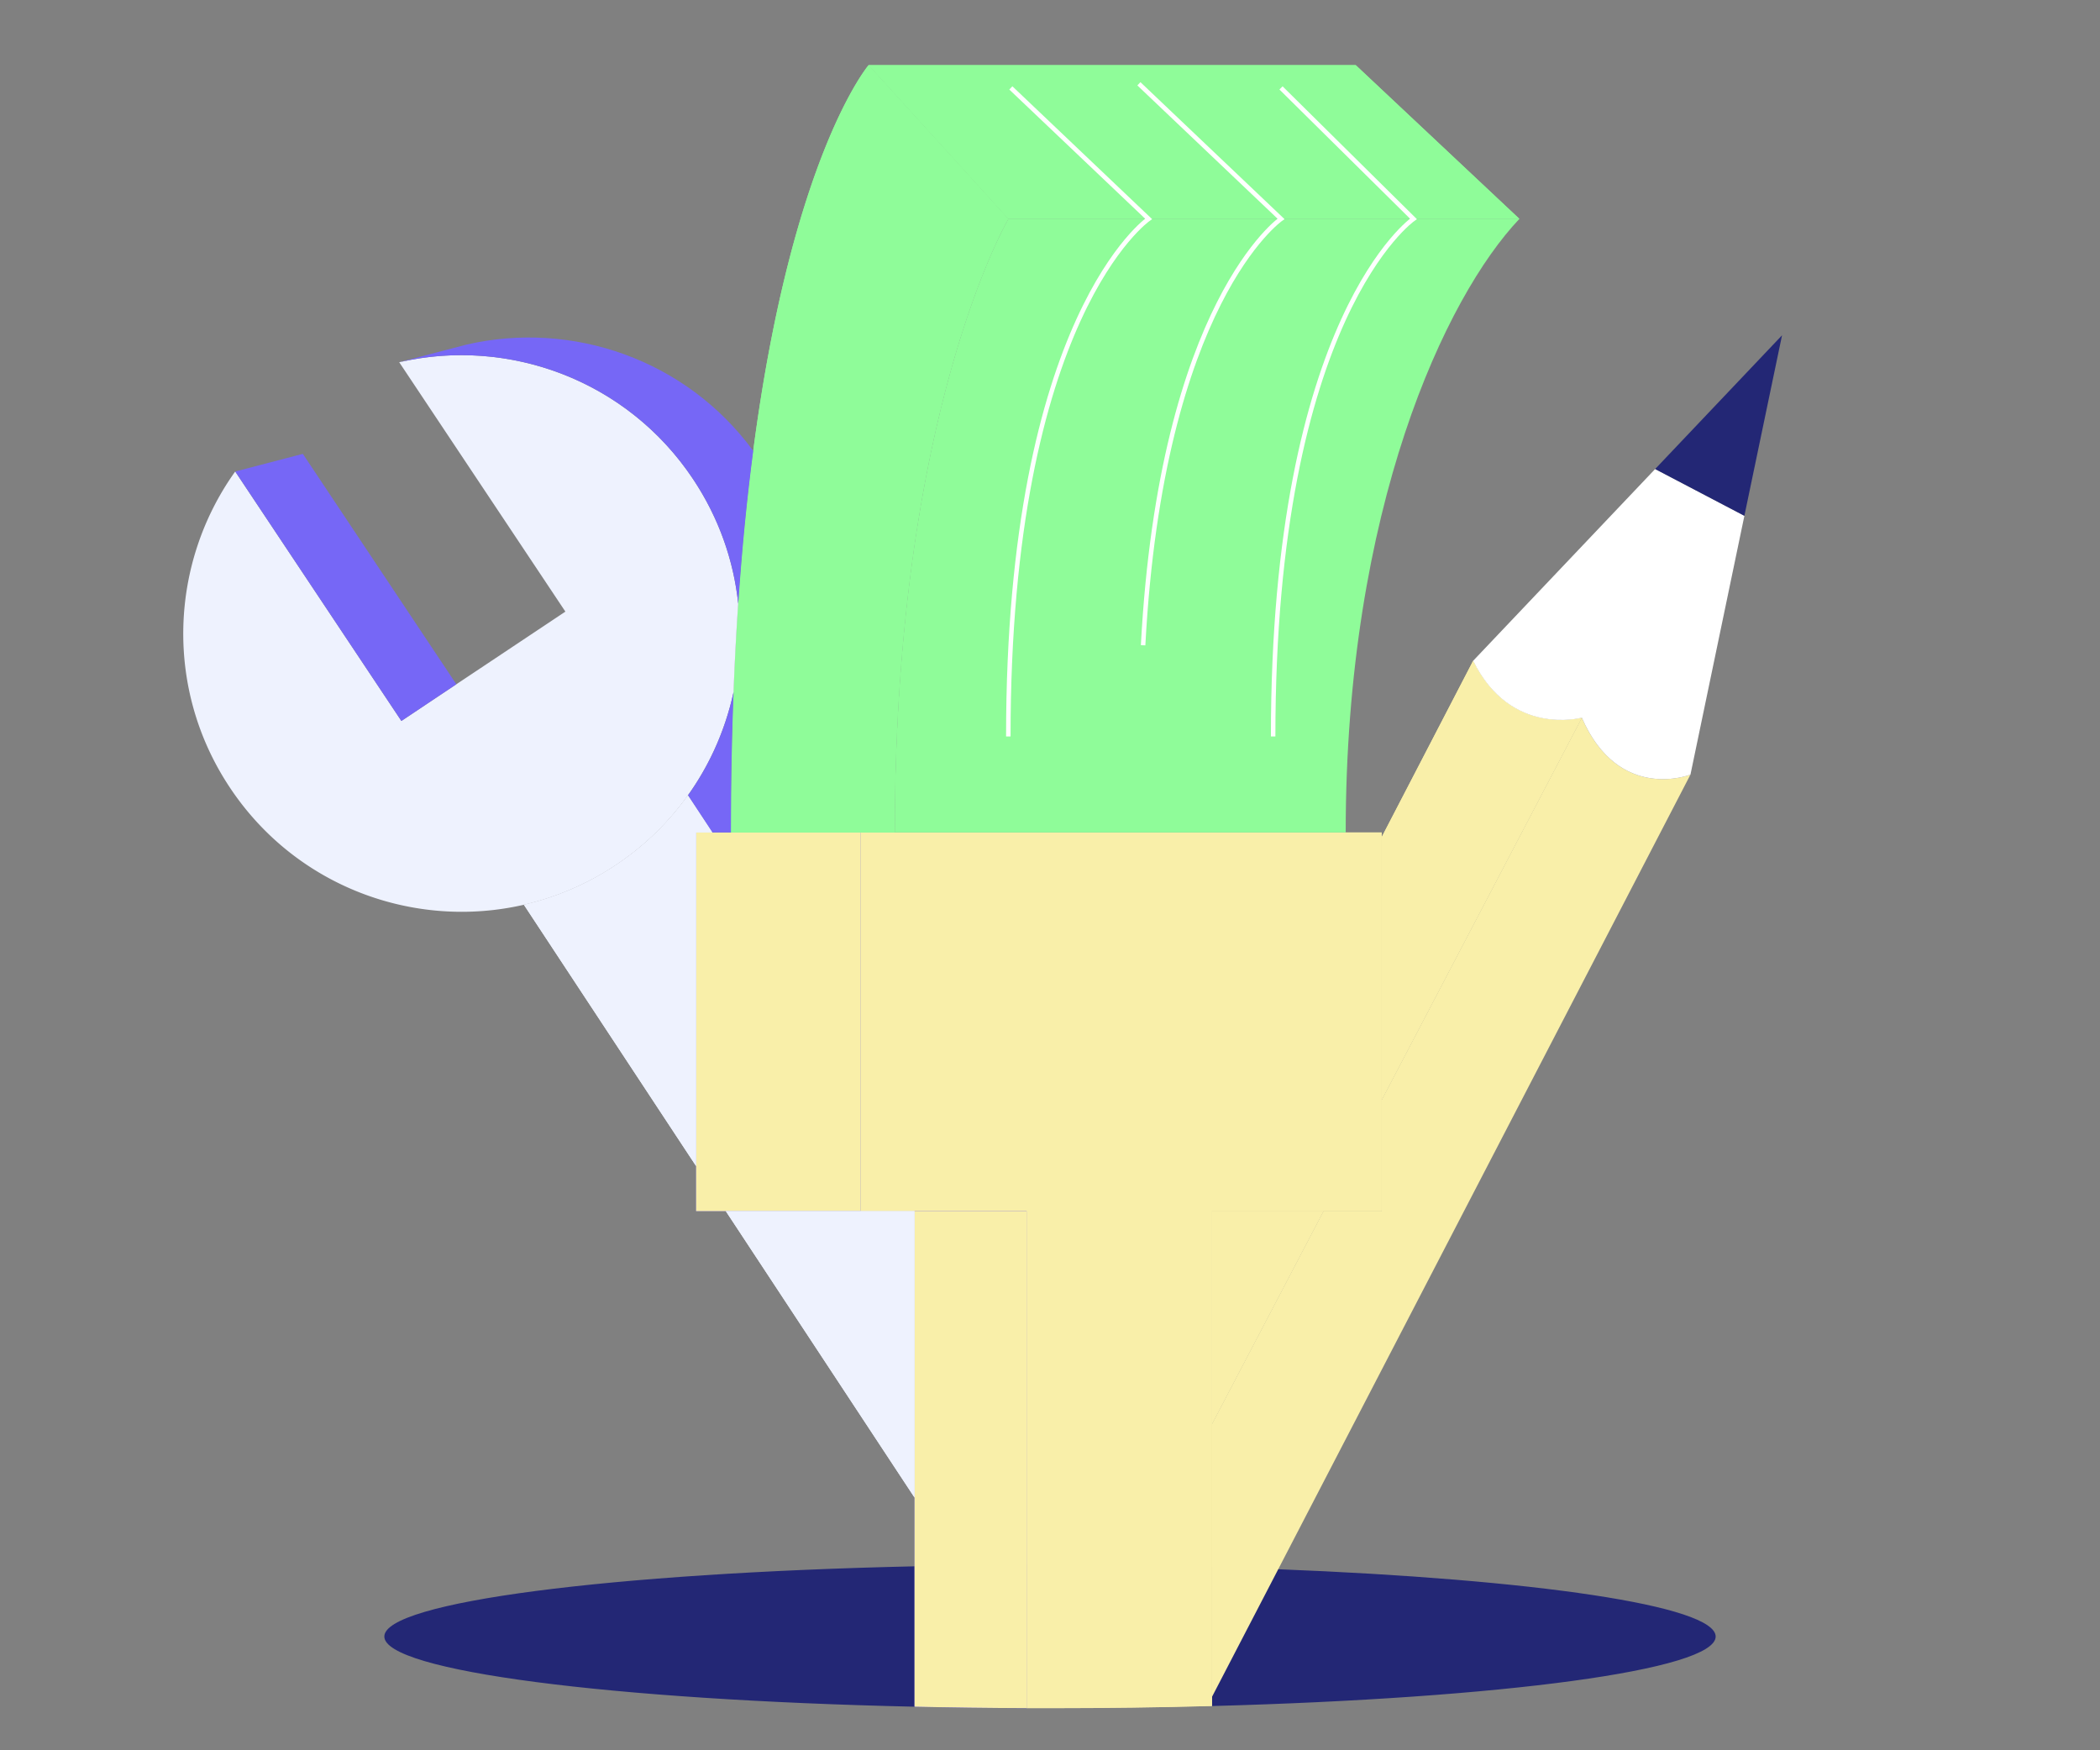
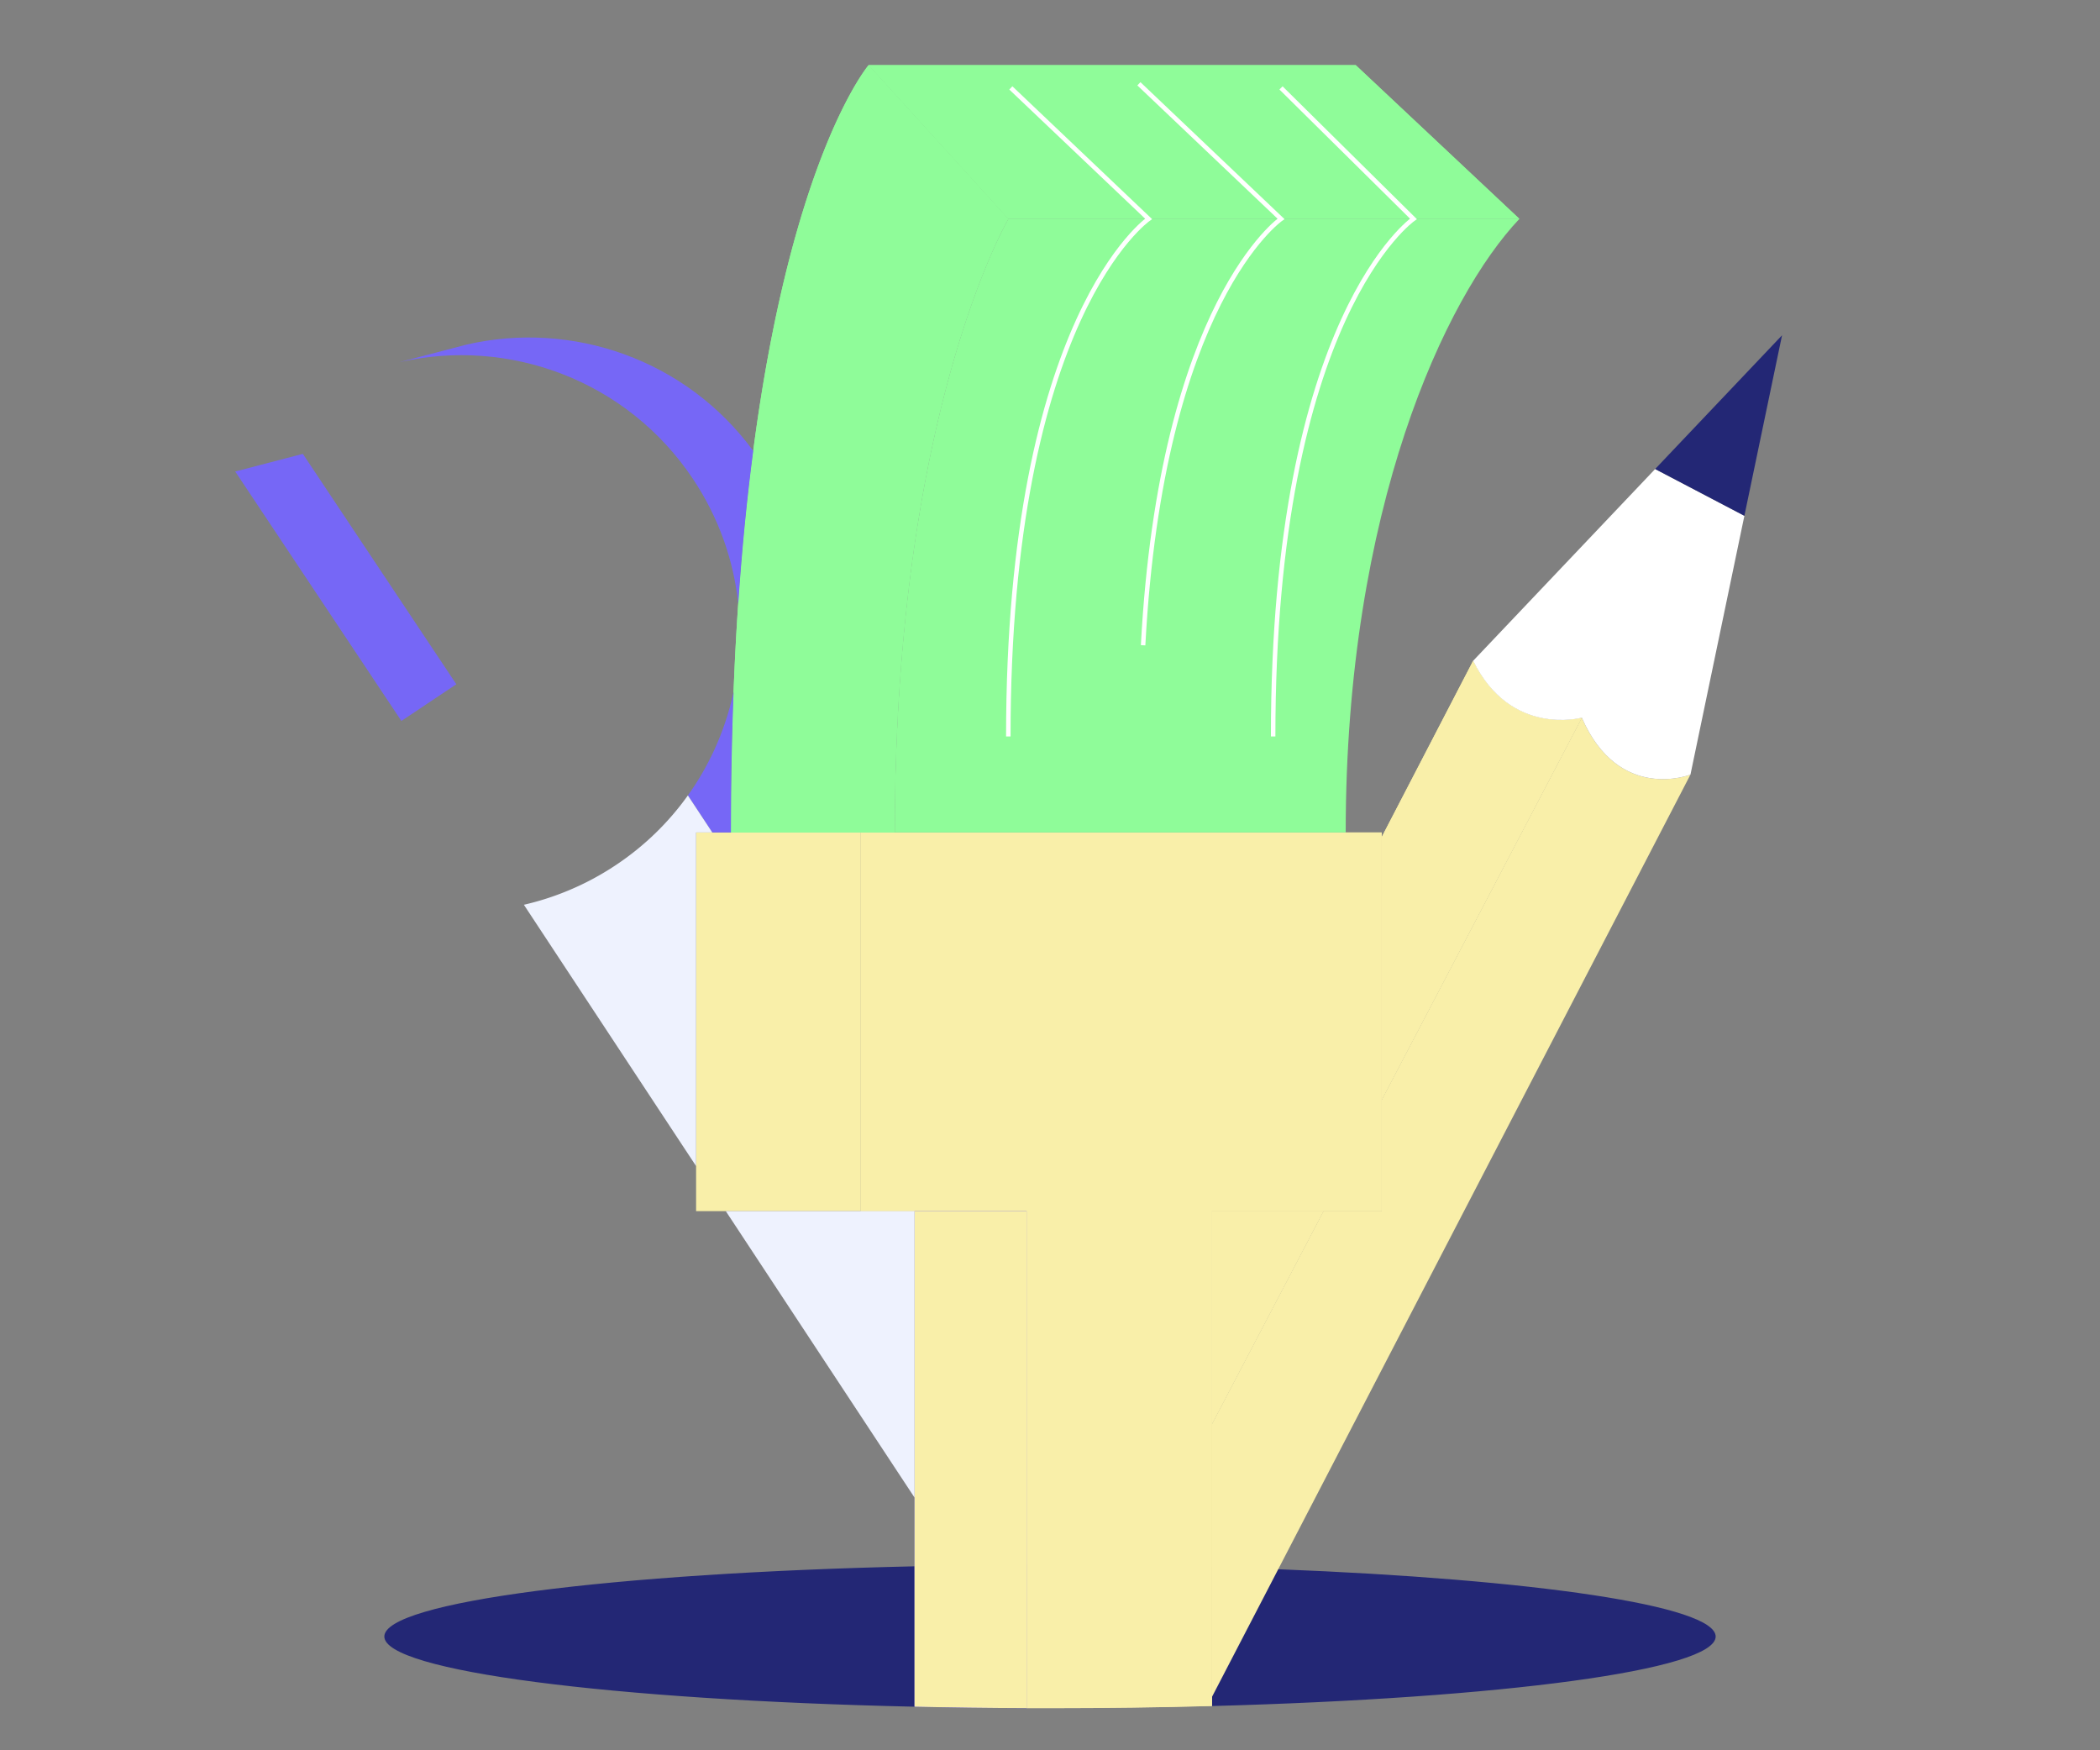
<svg xmlns="http://www.w3.org/2000/svg" viewBox="0 0 468 390">
  <rect x="0" y="0" width="468" height="390" fill="#808080" stroke="none" />
  <defs>
    <style>.cls-1{fill:#232775}.cls-1,.cls-3,.cls-5,.cls-6,.cls-8{stroke-width:0}.cls-13{fill:none}.cls-3{fill:#8ffc99}.cls-6{fill:#eef2fe}.cls-13{stroke:#fff;stroke-miterlimit:10}.cls-5{fill:#f9efa9}.cls-8{fill:#7667f6}</style>
  </defs>
  <g style="isolation:isolate">
    <g id="Color">
      <path d="M382.35 364.65c0 7.48-47.76 13.76-112.25 15.49-11.55.31-23.65.48-36.1.48-1.75 0-3.49 0-5.22-.01-8.53-.03-16.87-.14-24.97-.32-67.46-1.5-118.16-7.93-118.16-15.64s50.7-14.14 118.16-15.64c8.1-.18 16.44-.29 24.97-.32H234c12.45 0 24.55.17 36.1.48 5.03.13 9.96.3 14.77.49 56.88 2.23 97.48 8.1 97.48 15z" class="cls-1" />
      <path d="M191.8 185.49h116.11v84.38H191.8z" class="cls-5" />
-       <path d="M155.13 185.49h36.67v84.38h-36.67z" class="cls-8" />
      <path d="M270.1 269.87v110.27c-11.55.31-23.65.48-36.1.48-1.75 0-3.49 0-5.22-.01V269.87h41.32z" class="cls-5" />
      <path fill="#f9efa9" stroke-width="0" d="M191.8 185.49h116.11v84.38H191.8zm78.3 84.38v110.27c-11.55.31-23.65.48-36.1.48-1.75 0-3.49 0-5.22-.01V269.87h41.32z" style="mix-blend-mode:multiply" />
      <path d="M228.78 269.87v110.74c-8.53-.03-16.87-.14-24.97-.32V269.87h24.97z" class="cls-8" />
      <path d="M155.13 185.49h36.67v84.38h-36.67zm73.65 84.38v110.74c-8.53-.03-16.87-.14-24.97-.32V269.87h24.97z" class="cls-5" />
      <path d="M338.61 48.77c-16.46 17.35-38.71 64.5-38.71 136.72H199.4c0-93.89 25.32-136.72 25.32-136.72h113.89z" class="cls-3" />
      <path d="M224.72 48.77S199.4 91.6 199.4 185.49h-36.51a796.184 796.184 0 0 1 .59-31.29v-.02c.26-6.86.61-13.41 1.04-19.66.85-12.53 1.99-23.85 3.34-34.06 8.68-66.03 25.72-85.95 25.72-85.95l31.14 34.26z" class="cls-3" />
      <path fill="#8ffc99" stroke-width="0" d="M224.72 48.77S199.4 91.6 199.4 185.49h-36.51a796.184 796.184 0 0 1 .59-31.29v-.02c.26-6.86.61-13.41 1.04-19.66.85-12.53 1.99-23.85 3.34-34.06 8.68-66.03 25.72-85.95 25.72-85.95l31.14 34.26z" style="mix-blend-mode:multiply" />
      <path d="M338.61 48.77H224.72l-31.14-34.26h108.55l36.48 34.26z" class="cls-3" />
      <path fill="#8ffc99" stroke-width="0" d="M338.61 48.77H224.72l-31.14-34.26h108.55l36.48 34.26z" style="mix-blend-mode:screen" />
-       <path d="M164.52 134.51c-.43 6.26-.78 12.81-1.04 19.67v.02c-.97 4.47-2.42 8.84-4.35 13.01a61.724 61.724 0 0 1-21.89 25.55 61.506 61.506 0 0 1-10.2 5.5c-3.36 1.43-6.8 2.54-10.29 3.34-24.4 5.61-50.79-4-65.49-26.07-14.71-22.06-13.41-50.11 1.16-70.47l37.03 55.58 12.25-8.17 24.3-16.19-37.03-55.57c24.4-5.61 50.79 3.99 65.49 26.05 5.74 8.61 9.04 18.13 10.06 27.75z" class="cls-6" />
      <path d="m101.7 152.47-12.25 8.17-37.03-55.58 15.07-3.93 34.21 51.34z" class="cls-8" />
      <path fill="none" stroke-width="0" d="m277.22 364.38-.41.27" />
      <path d="M167.86 100.46c-1.35 10.21-2.49 21.53-3.34 34.05-1.02-9.62-4.32-19.14-10.06-27.75-14.7-22.06-41.09-31.66-65.49-26.05l15.07-3.94c23.51-5.4 48.86 3.32 63.82 23.69zm-4.38 53.74c-.28 7.24-.47 14.82-.55 22.77l-9.63.27c2.27-3.17 4.21-6.53 5.83-10.03 1.93-4.17 3.38-8.54 4.35-13.01zm-.55 22.77c-.03 2.79-.04 5.63-.04 8.52h-4.15l-5.44-8.25 9.63-.27z" class="cls-8" />
-       <path d="M158.74 185.49h-3.61v74.34l-38.38-58.23c3.49-.8 6.93-1.91 10.29-3.34 3.51-1.48 6.91-3.31 10.2-5.5a61.724 61.724 0 0 0 16.06-15.52l5.44 8.25zm45.07 84.38v63.82l-42.06-63.82h42.06z" class="cls-6" />
      <path fill="#eef2fe" stroke-width="0" d="M158.74 185.49h-3.61v74.34l-38.38-58.23c3.49-.8 6.93-1.91 10.29-3.34 3.51-1.48 6.91-3.31 10.2-5.5a61.724 61.724 0 0 0 16.06-15.52l5.44 8.25zm45.07 84.38v63.82l-42.06-63.82h42.06z" style="mix-blend-mode:multiply" />
      <path d="m294.94 269.87-24.84 47.42v-47.42h24.84z" class="cls-5" />
      <path d="m376.73 172.6-94.27 181.69-5.24 10.09-7.12 13.72v-60.81l24.84-47.42h12.97V245.1l44.61-85.18c8.28 19.01 24.21 12.68 24.21 12.68z" class="cls-5" />
      <path d="m352.52 159.92-44.61 85.18v-58.56l20.39-39.3c8.37 17.07 24.22 12.68 24.22 12.68z" class="cls-5" />
      <path fill="#f9efa9" stroke-width="0" d="m294.94 269.87-24.84 47.42v-47.42h24.84zm57.58-109.95-44.61 85.18v-58.56l20.39-39.3c8.37 17.07 24.22 12.68 24.22 12.68z" style="mix-blend-mode:screen" />
      <path fill="#fff" stroke-width="0" d="m388.75 114.93-12.02 57.67s-15.93 6.33-24.21-12.68c0 0-15.85 4.39-24.22-12.68l40.56-42.73 19.89 10.42z" />
      <path d="m397.14 74.71-8.39 40.22-19.89-10.42 28.28-29.8z" class="cls-1" />
      <path d="m225.27 19.59 30.7 29.18s-31.26 21.7-31.26 115.33" class="cls-13" />
      <path d="m253.81 18.67 31.67 30.1s-26.64 18.49-30.73 95.01" class="cls-13" />
      <path d="m285.48 19.59 29.51 29.18s-31.26 21.7-31.26 115.33" class="cls-13" />
    </g>
  </g>
</svg>